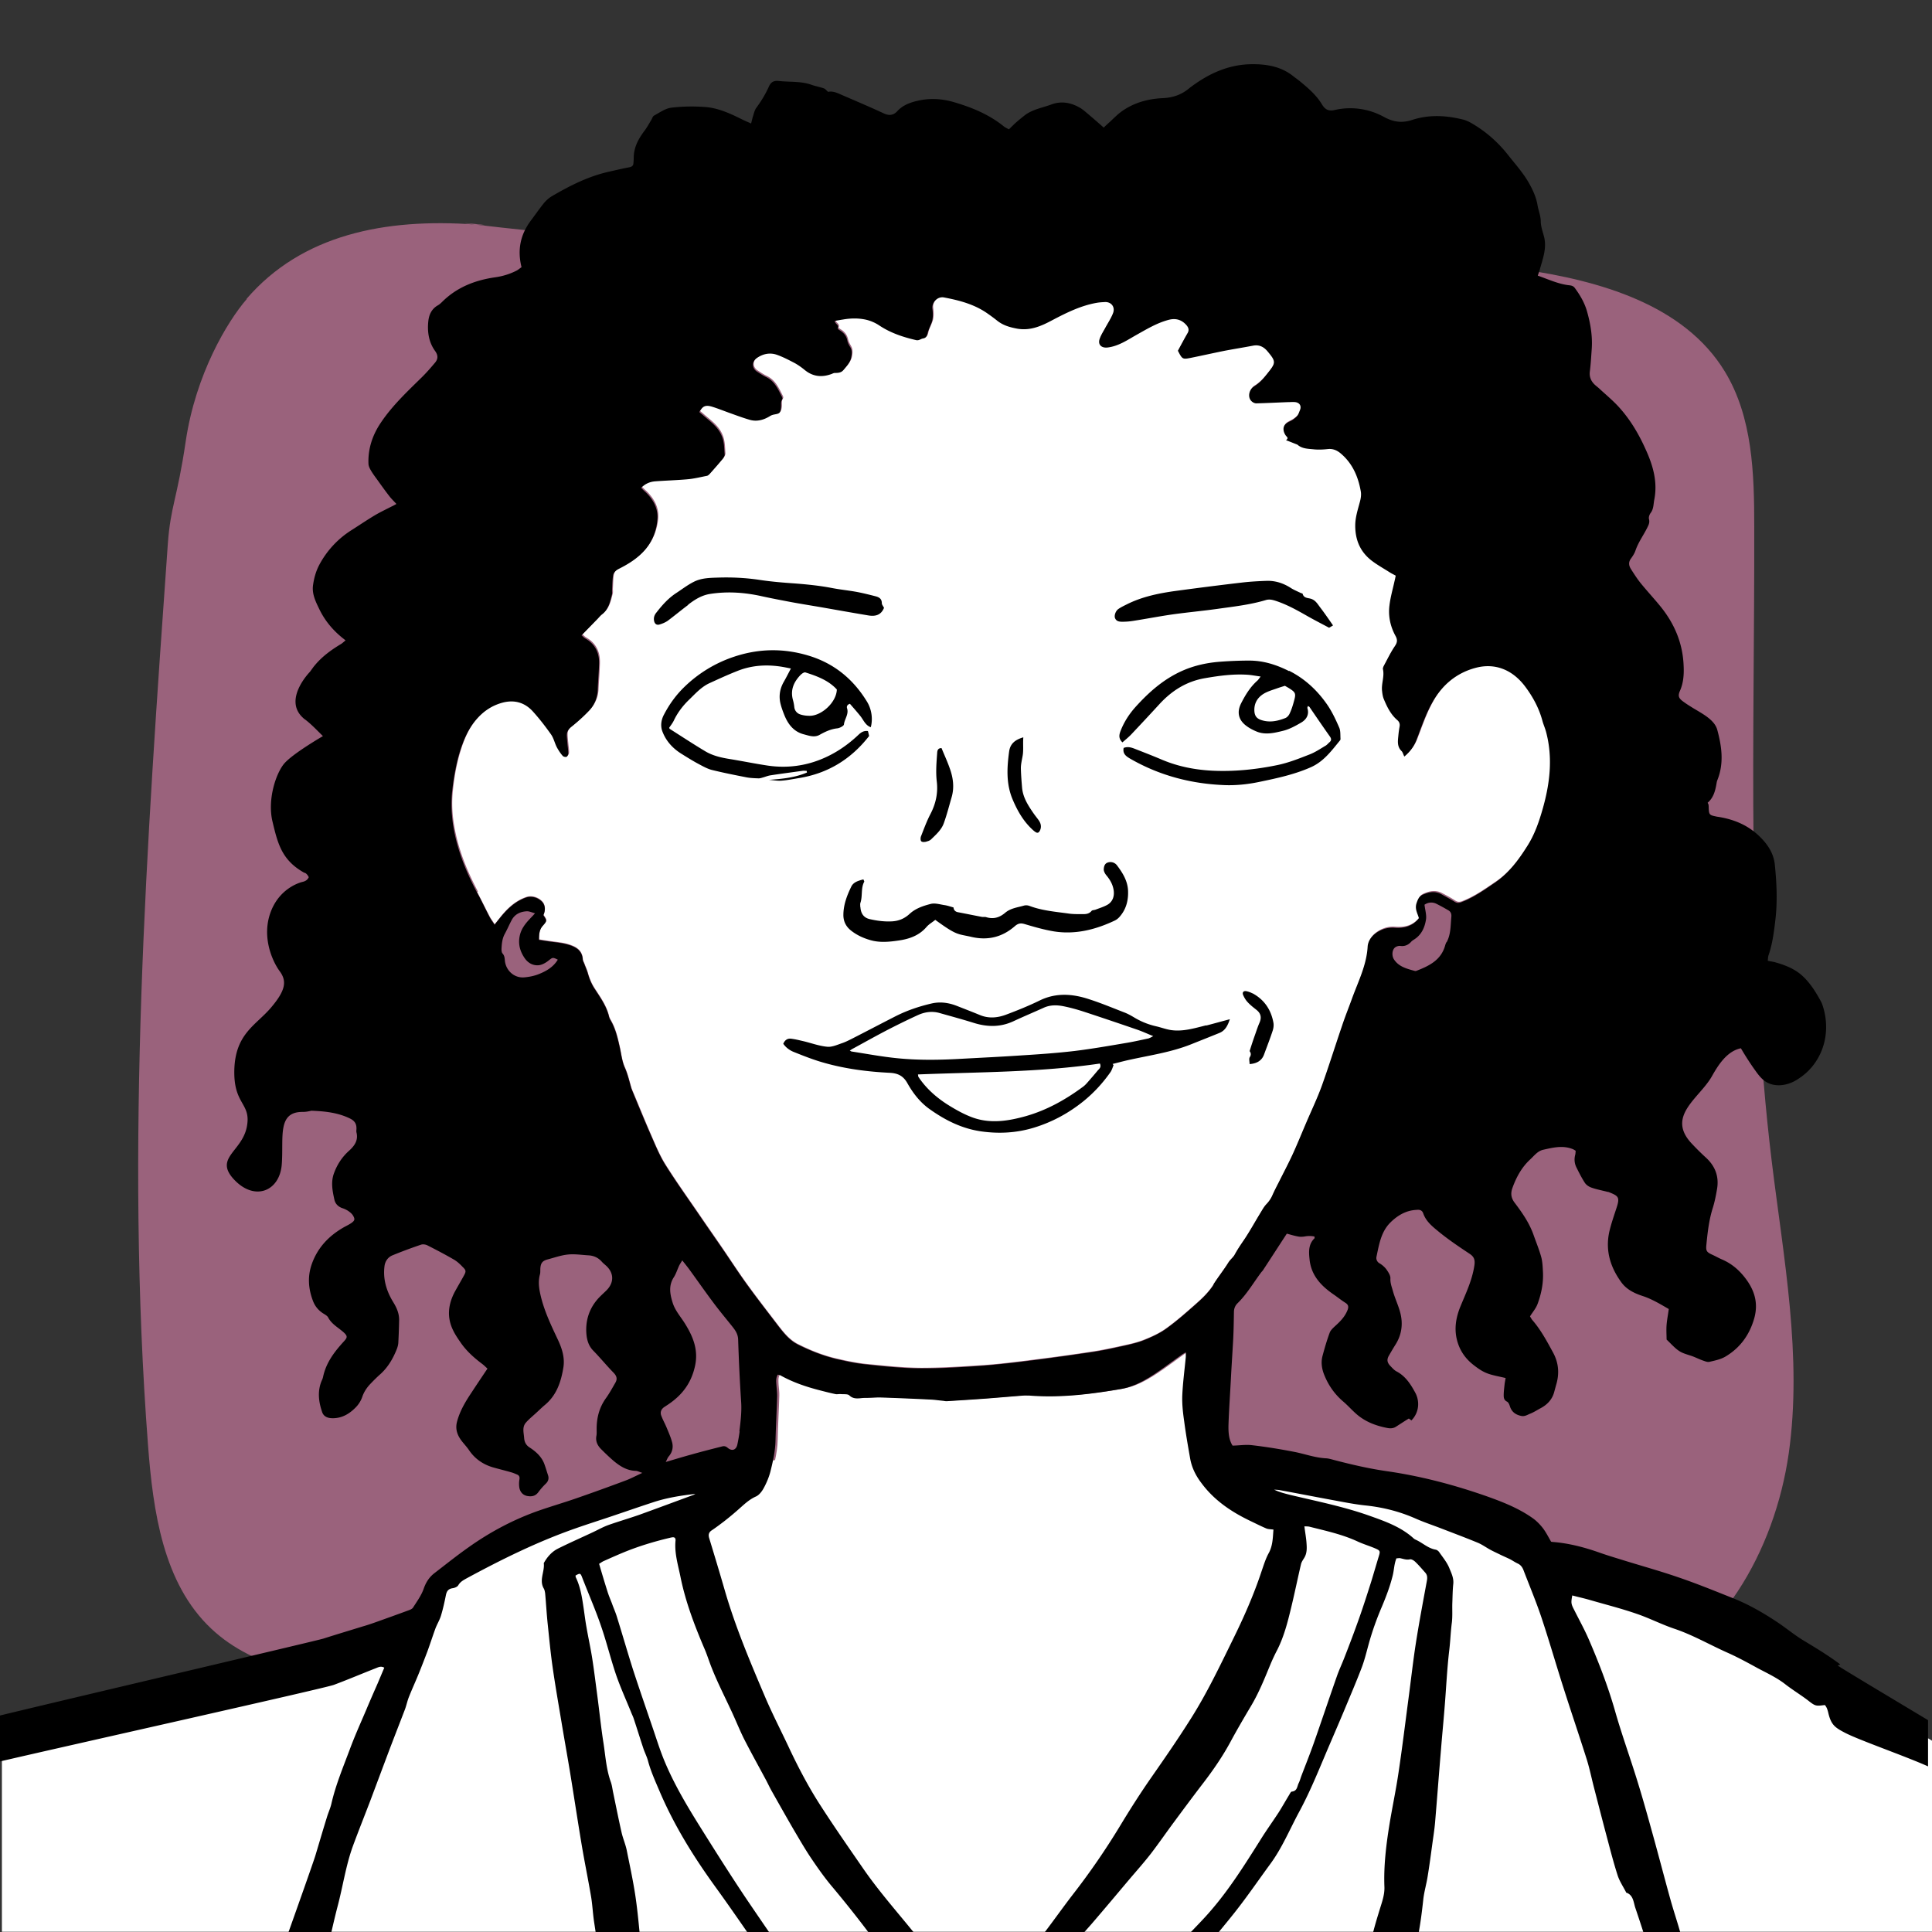
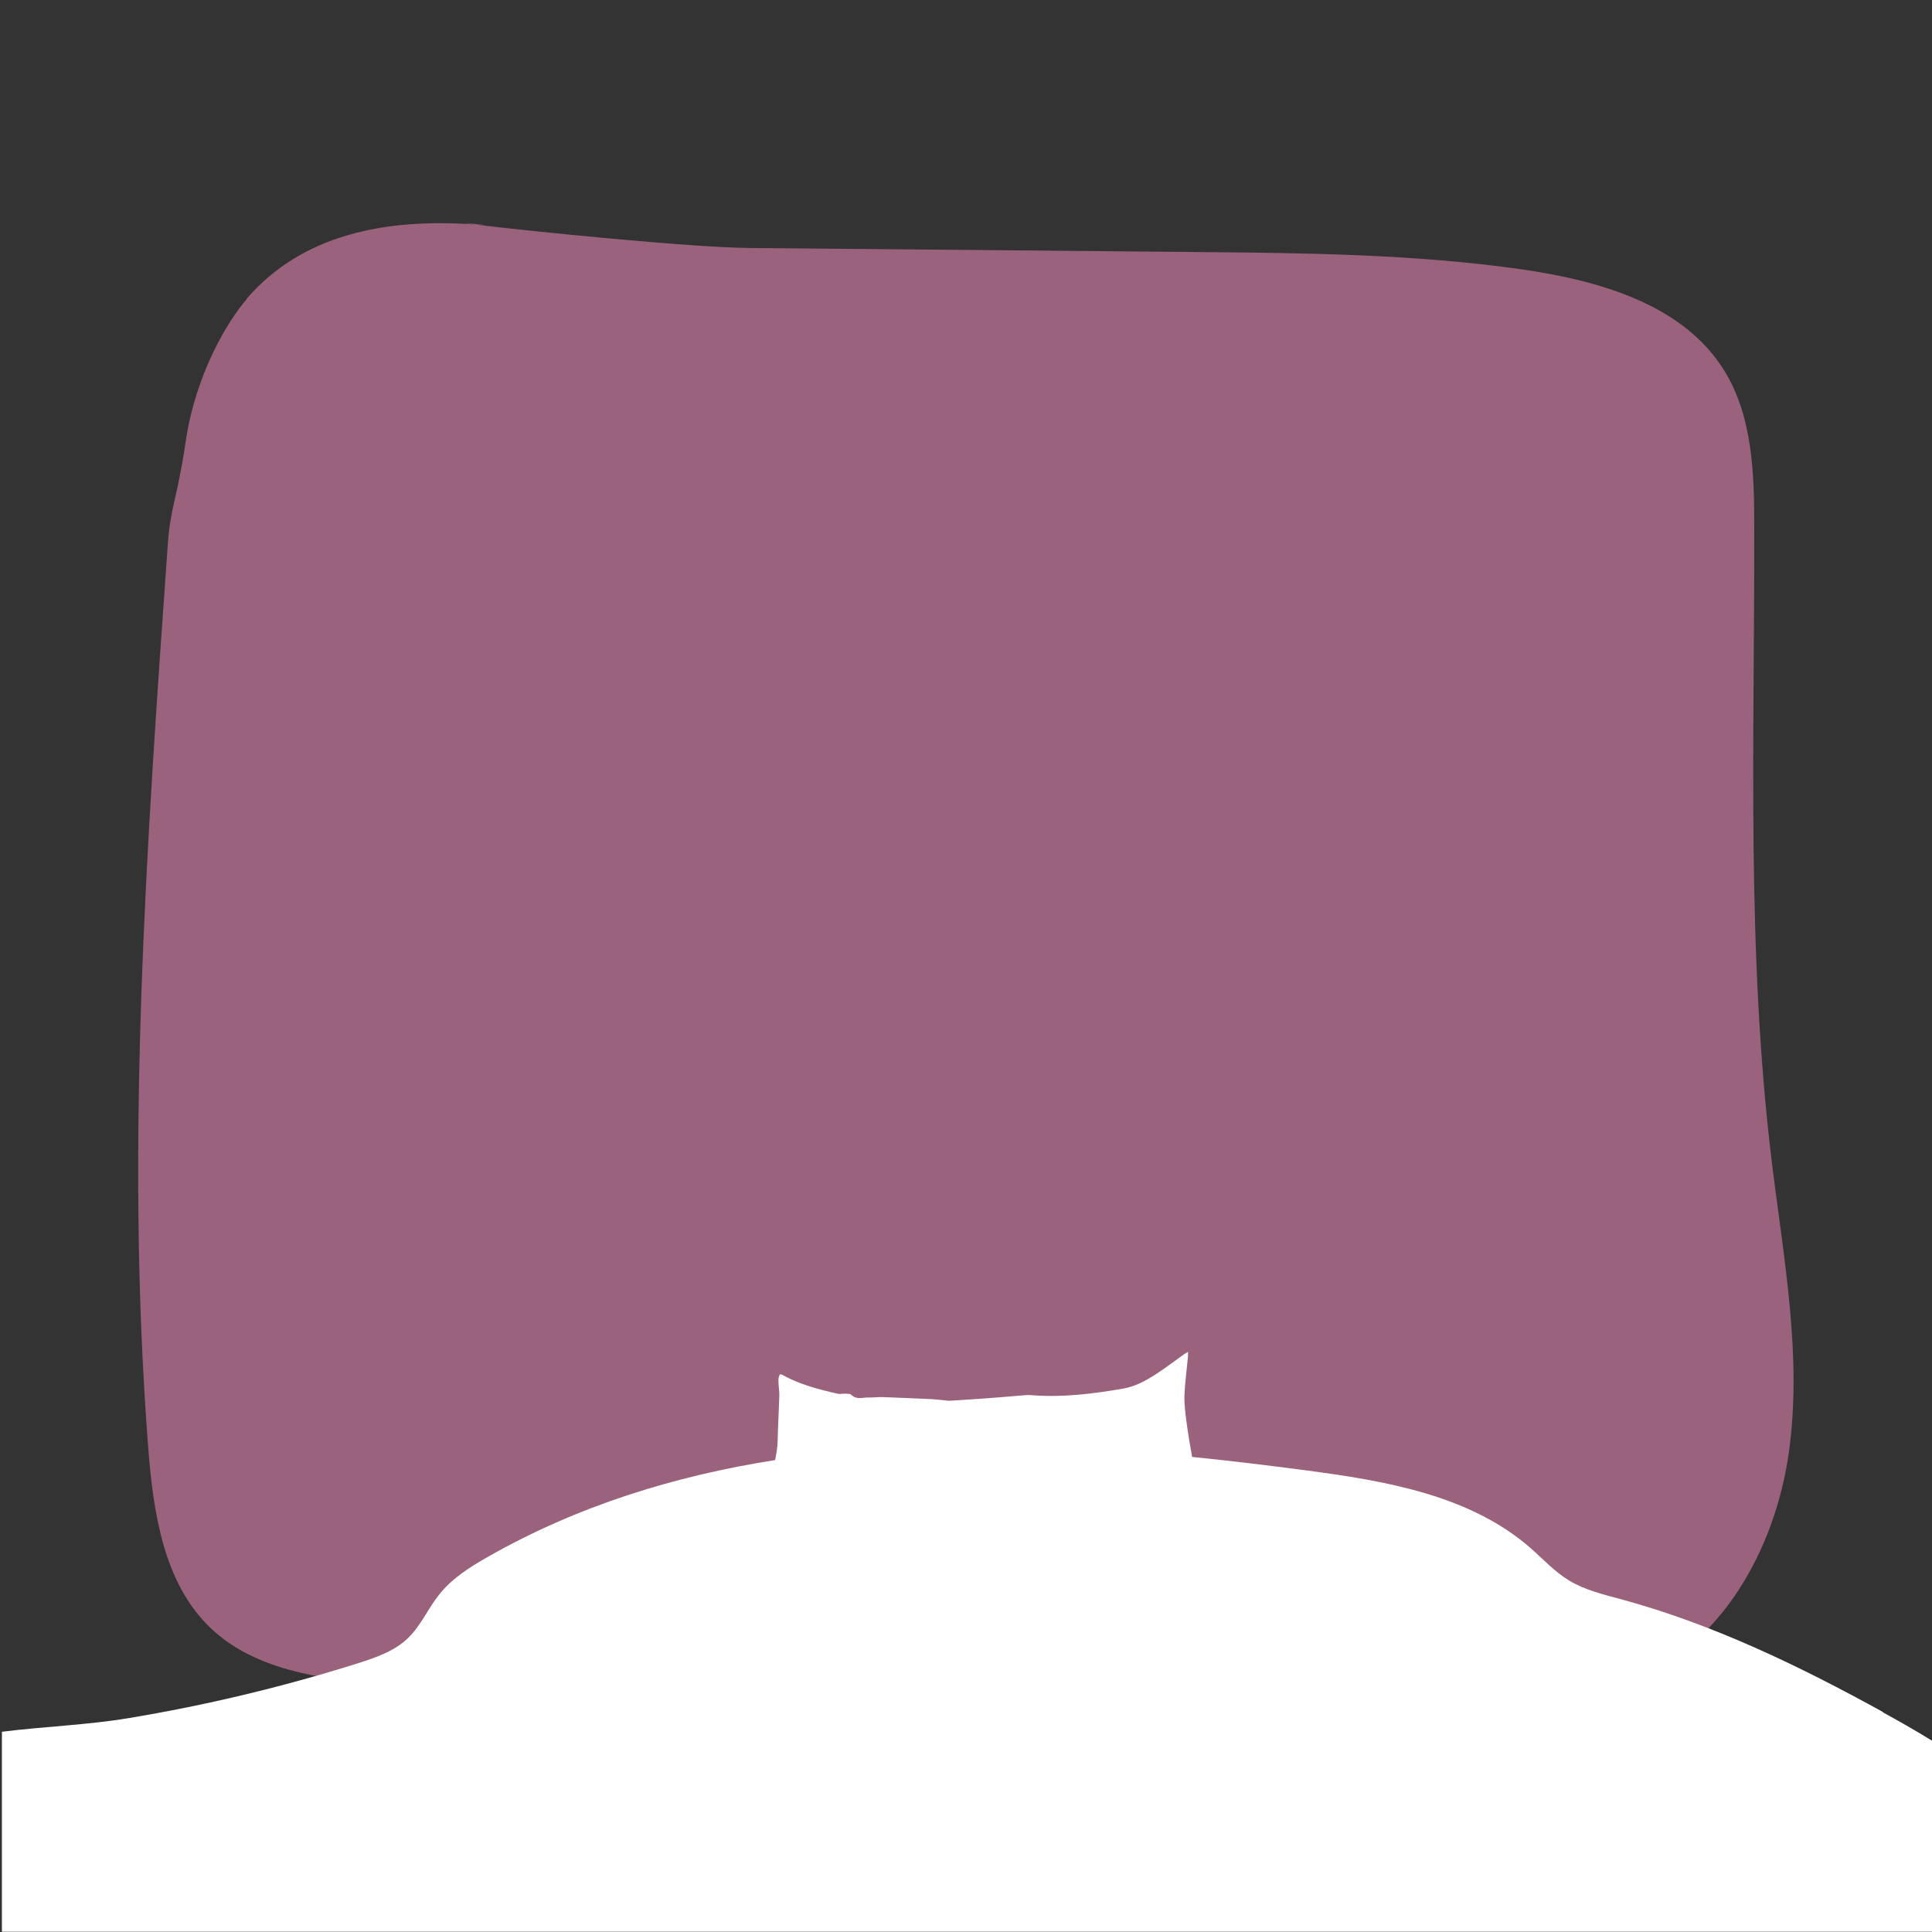
<svg xmlns="http://www.w3.org/2000/svg" viewBox="0 0 141.73 141.73">
  <rect x="0" y="0" width="141.73" height="141.73" fill="#333333" stroke="none" />
  <defs>
    <style>.cls-1{fill:#fff}</style>
  </defs>
  <path id="Background" fill="#9a627c" d="M18.1 21.94c-1.42 1.64-3.75 5.51-4.48 10.46-.61 4.17-1.11 4.72-1.31 7.52-1.56 22.01-3.13 44.12-1.45 66.12.37 4.84 1.11 10.12 4.64 13.44 3.21 3.02 7.92 3.66 12.3 4.07 27.42 2.57 55.02 1.82 82.55 1.06 3.06-.08 6.18-.18 9.06-1.22 6.76-2.44 10.79-9.66 11.81-16.77 1.01-7.11-.38-14.32-1.25-21.45-1.87-15.41-1.25-30.99-1.28-46.52 0-3.92-.12-8.05-2.16-11.4-2.99-4.91-9.2-6.67-14.89-7.49-7.86-1.12-15.83-1.2-23.77-1.27l-32.96-.3c-4.24-.04-15.86-1.21-20.07-1.72-2.44-.29 2.45.18 0 0-6.61-.48-12.7.75-16.75 5.45z" />
  <g id="White">
-     <path d="M35.01 65.44c.31.59.6 1.19.91 1.78.09.18.22.34.37.58.15-.19.25-.31.35-.44.53-.68 1.13-1.27 1.97-1.56.37-.13.85-.01 1.16.31.23.24.27.64.1.99.28.41.29.42-.05.79-.25.29-.27.62-.27 1.02.24.04.48.08.72.11.45.07.91.1 1.35.22.56.16 1.09.4 1.14 1.11 0 .12.08.23.12.34.08.22.19.44.25.67.11.39.25.75.48 1.11.42.65.88 1.28 1.07 2.05.02.1.07.2.12.29.36.6.51 1.26.66 1.93.12.52.17 1.07.38 1.54.22.49.33 1 .48 1.51.02.07.05.15.08.21.45 1.06.88 2.13 1.34 3.19.33.75.64 1.52 1.07 2.21.82 1.31 1.73 2.57 2.6 3.85.53.77 1.07 1.54 1.6 2.32.61.89 1.19 1.8 1.83 2.67.73 1.01 1.49 1.99 2.25 2.98.41.53.83 1.06 1.44 1.37.91.46 1.85.84 2.85 1.07.74.17 1.49.33 2.24.4 1.31.13 2.63.27 3.95.28 1.53 0 3.07-.1 4.6-.2 1.25-.09 2.51-.25 3.76-.41 1.42-.18 2.83-.37 4.24-.59.73-.11 1.46-.27 2.19-.43.55-.12 1.1-.24 1.61-.45.56-.22 1.12-.48 1.61-.84.75-.54 1.45-1.16 2.14-1.77.5-.44.98-.9 1.34-1.48.34-.55.75-1.06 1.1-1.61.14-.22.36-.38.47-.59.2-.37.43-.71.67-1.06.44-.65.82-1.35 1.23-2.02.12-.21.24-.43.41-.6.19-.2.34-.41.45-.66.15-.34.33-.67.49-1 .33-.66.68-1.32.99-1.99.35-.76.66-1.53.99-2.3.39-.92.83-1.83 1.17-2.77.53-1.45.98-2.93 1.48-4.39.24-.7.51-1.39.76-2.08.45-1.22 1.04-2.39 1.12-3.73.03-.49.37-.88.78-1.11.34-.2.74-.31 1.17-.28.69.06 1.33-.08 1.81-.7-.09-.35-.32-.68-.17-1.11.09-.27.19-.49.42-.6.45-.21.92-.31 1.4-.05.32.17.65.34.95.54.17.11.3.12.5.05.92-.35 1.71-.92 2.51-1.46 1.01-.69 1.72-1.66 2.36-2.69.53-.84.86-1.78 1.12-2.73.51-1.83.74-3.69.25-5.58-.07-.28-.2-.54-.27-.82-.26-.95-.71-1.8-1.3-2.58-.95-1.24-2.21-1.7-3.56-1.35-1.45.37-2.53 1.28-3.23 2.56-.48.86-.79 1.8-1.15 2.72-.19.49-.48.88-.9 1.24-.08-.16-.11-.31-.2-.4-.33-.32-.28-.71-.24-1.1.02-.23.05-.45.09-.68.04-.2 0-.36-.16-.49-.49-.42-.76-.98-1-1.56-.07-.18-.1-.38-.12-.57-.07-.54.19-1.07.06-1.62-.02-.08.03-.18.08-.26.26-.48.5-.97.8-1.42.18-.27.2-.46.05-.74-.37-.7-.55-1.46-.45-2.24.08-.61.25-1.21.38-1.82.02-.12.05-.23.08-.37-.16-.09-.31-.16-.45-.25-.44-.28-.89-.53-1.3-.84-.84-.64-1.22-1.52-1.22-2.58 0-.6.2-1.16.34-1.74.06-.24.11-.52.07-.76-.19-1.09-.6-2.07-1.48-2.8-.26-.22-.55-.36-.91-.32-.36.03-.73.05-1.09.02-.41-.04-.84-.04-1.17-.34l-.84-.33c.24-.15.05-.25-.03-.36-.19-.26-.25-.65.07-.88.13-.09.29-.15.43-.24.13-.09.27-.19.36-.31.09-.11.13-.27.19-.4.13-.31 0-.55-.33-.6-.18-.03-.36-.01-.55 0-.77.03-1.54.07-2.32.09a.54.54 0 01-.35-.16c-.29-.28-.21-.84.2-1.09.42-.26.71-.61 1-.98.6-.75.59-.85-.02-1.58-.29-.35-.62-.51-1.08-.42-.69.13-1.38.24-2.06.37-.85.17-1.69.36-2.53.53-.57.11-.58.1-.91-.53.22-.4.44-.84.7-1.27.13-.22.11-.39-.05-.58-.36-.43-.8-.56-1.35-.41-.86.23-1.61.69-2.38 1.12-.65.37-1.28.79-2.06.9-.46.06-.75-.19-.6-.63.1-.3.29-.56.43-.84.19-.35.41-.68.55-1.04.18-.47-.14-.85-.63-.82-.18.01-.36.02-.54.05-1.17.21-2.22.72-3.25 1.26-.82.43-1.63.81-2.61.64-.54-.1-1.03-.24-1.46-.58-.25-.2-.51-.39-.77-.57-.95-.65-2.03-.93-3.14-1.14-.48-.09-.91.37-.85.84.04.28.05.58-.01.85-.08.33-.29.63-.35.97-.05.22-.14.32-.33.35-.17.03-.29.17-.51.12-.95-.22-1.87-.52-2.69-1.07-.29-.19-.62-.34-.95-.42a4.15 4.15 0 00-1.72-.02c-.2.04-.4.07-.6.1 0 .24.36.29.21.55 0 .01.07.09.12.12.3.17.51.41.59.77.03.16.12.31.2.46.15.24.14.48.09.75-.07.4-.34.67-.58.96-.16.19-.4.2-.63.21-.07 0-.15.04-.22.07-.72.27-1.39.2-2-.3-.22-.18-.46-.35-.71-.49-.43-.22-.86-.45-1.31-.61-.51-.19-1.02-.08-1.47.23-.4.27-.4.74 0 1 .22.14.43.29.67.4.63.3.88.89 1.17 1.46.03.05.04.14.02.17-.15.2-.07.44-.1.65-.04.34-.1.39-.45.46a.92.92 0 00-.33.11c-.46.3-.96.45-1.5.29-.45-.13-.89-.29-1.33-.45-.49-.17-.96-.38-1.46-.52-.46-.14-.68-.02-.92.4.11.09.22.18.33.28.51.44 1.06.82 1.33 1.5.18.44.16.88.2 1.32 0 .11-.07.24-.14.33-.32.38-.65.75-.98 1.13-.05.05-.12.11-.19.12-.47.09-.94.2-1.42.25-.79.07-1.58.1-2.36.15-.39.03-.73.17-1.04.48.13.13.25.24.37.35.56.56.91 1.22.82 2.04-.1.9-.45 1.7-1.08 2.35-.5.52-1.12.88-1.76 1.21-.23.12-.37.28-.41.51-.05.33-.05.68-.07 1.02 0 .12.02.25-.01.36-.14.53-.24 1.06-.71 1.43-.14.11-.26.26-.39.39l-1.13 1.16c.12.1.19.18.28.23.72.41 1.03 1.05 1.01 1.85-.01.64-.07 1.27-.1 1.9a2.31 2.31 0 01-.62 1.53c-.4.43-.84.83-1.3 1.19-.23.18-.36.36-.35.64 0 .21.03.43.05.64.02.23.06.45.06.68 0 .09-.06.22-.13.25s-.23 0-.28-.07c-.16-.2-.31-.41-.43-.63-.16-.31-.23-.67-.43-.95-.41-.58-.85-1.15-1.33-1.68-.59-.65-1.34-.87-2.2-.65-.81.21-1.47.66-1.99 1.29-.59.7-.93 1.53-1.19 2.39-.28.92-.44 1.86-.54 2.81-.1.9-.06 1.8.1 2.68.29 1.69.93 3.26 1.73 4.77z" class="cls-1" />
    <path d="M138.13 125.59c-6.12-3.37-12.46-6.44-19.21-8.27-1.3-.35-2.63-.67-3.79-1.36-1.08-.65-1.94-1.6-2.89-2.43-4.45-3.86-10.63-4.9-16.47-5.67-2.75-.36-5.52-.7-8.32-.98-.15-.88-.31-1.77-.42-2.65-.08-.62-.16-1.24-.14-1.86.04-.96.17-1.9.26-2.86v-.34c-.13.08-.21.12-.28.17-.7.5-1.39 1.03-2.12 1.5-.73.47-1.5.88-2.37 1.03-2.22.38-4.45.66-6.7.48-.15-.01-.31-.02-.46 0-.91.07-1.82.15-2.72.22-.95.07-1.91.13-2.86.19-.11 0-.21-.02-.32-.03-.32-.03-.63-.07-.95-.09-1.2-.05-2.4-.11-3.59-.15-.38-.01-.75.04-1.13.03-.4 0-.82.17-1.19-.19-.12-.12-.39-.08-.6-.09-.13 0-.28.04-.41 0-.39-.08-.78-.18-1.16-.28-1-.26-1.98-.59-2.89-1.1-.05-.03-.11-.03-.18-.05-.16.26-.11.53-.1.8.02.26.06.52.05.77-.03 1.09-.1 2.18-.12 3.28-.01.49-.09.97-.19 1.45-7.38 1.16-14.49 3.36-21.04 7.08-1.32.75-2.64 1.58-3.59 2.77-.82 1.02-1.34 2.27-2.28 3.19-1.02.99-2.41 1.46-3.77 1.89-5.48 1.72-11.08 3.06-16.75 4-2.97.5-6.18.61-9.29 1v14.67H141.8v-13.97c-1.21-.75-2.44-1.45-3.68-2.13z" class="cls-1" />
  </g>
  <g id="Black">
-     <path d="M135 122.1c-.85-.64-1.76-1.19-2.67-1.74-.69-.41-1.31-.94-1.98-1.38-1.01-.67-2.07-1.28-3.2-1.73-1.33-.53-2.65-1.07-4-1.53-1.39-.48-2.81-.87-4.22-1.31-.52-.16-1.05-.32-1.56-.5-1.1-.39-2.23-.69-3.41-.79-.07 0-.15-.02-.17-.02-.21-.36-.38-.7-.6-.99-.21-.27-.46-.53-.74-.73-1.04-.74-2.22-1.2-3.4-1.62-2.37-.83-4.79-1.47-7.28-1.83-1.33-.19-2.62-.49-3.92-.83-.19-.05-.38-.11-.58-.12-.8-.04-1.54-.32-2.31-.47-1.03-.2-2.06-.37-3.1-.49-.46-.06-.93.02-1.44.03-.28-.44-.31-.98-.3-1.5.04-1.21.13-2.43.19-3.64.05-.91.11-1.82.16-2.73.03-.63.04-1.27.05-1.91 0-.26.08-.48.26-.66.69-.67 1.17-1.51 1.74-2.27.04-.05.08-.09.12-.14.58-.88 1.15-1.77 1.76-2.7.27.07.55.16.84.21.15.03.3.02.45 0 .25-.05.5-.05.74 0 0 .07.02.12 0 .13-.46.45-.42 1-.36 1.57.13 1.2.89 1.96 1.82 2.59.27.19.53.4.82.58.21.14.23.29.15.51-.19.5-.55.86-.94 1.21-.15.14-.32.3-.38.48-.2.54-.36 1.09-.51 1.65-.13.45-.08.9.08 1.34.3.79.76 1.47 1.41 2.03.38.32.71.71 1.09 1.02.64.52 1.39.79 2.19.94.22.04.43.02.61-.1.3-.19.6-.39.94-.6.03.02.11.08.19.14.6-.61.6-1.44.29-2.02-.34-.63-.72-1.23-1.39-1.58-.17-.09-.3-.25-.44-.39-.25-.26-.28-.48-.1-.78.16-.28.32-.55.49-.82.44-.71.54-1.49.34-2.28-.14-.56-.4-1.08-.55-1.63-.08-.29-.2-.58-.18-.92.01-.21-.15-.45-.28-.64-.13-.18-.31-.34-.51-.46a.446.446 0 01-.23-.5c.19-.89.33-1.81 1.01-2.49.4-.4.87-.72 1.42-.86.19-.05.39-.07.58-.08.2-.01.35.06.42.27.2.57.64.93 1.09 1.3.74.61 1.53 1.14 2.33 1.67.31.21.39.44.33.84-.16 1.09-.63 2.05-1.04 3.05-.32.8-.45 1.61-.23 2.45.19.72.58 1.31 1.19 1.79.9.71 1.2.7 2.37.97-.02.14-.05.28-.07.42-.03.29-.07.57-.07.86 0 .17.03.35.24.45.1.05.17.2.21.33.13.42.41.63.83.72.27.06.47-.09.68-.17.25-.1.48-.25.72-.38.52-.27.9-.67 1.04-1.26l.12-.44c.26-.84.2-1.64-.23-2.42-.44-.81-.88-1.63-1.49-2.34-.08-.09-.13-.2-.19-.29.19-.31.43-.58.55-.9.28-.75.44-1.54.4-2.35-.02-.36-.03-.73-.12-1.08-.15-.55-.37-1.08-.56-1.62-.31-.89-.83-1.64-1.39-2.38-.26-.34-.32-.67-.17-1.09.29-.8.68-1.52 1.31-2.1.29-.27.53-.6.93-.7.72-.16 1.45-.35 2.19-.05.07.03.13.07.21.12-.01.11-.01.22-.04.32-.08.33-.04.64.11.93.19.38.38.76.61 1.11.11.16.31.29.5.35.37.13.76.2 1.14.3.04.01.09.01.13.03.66.27.81.35.56 1.11-.19.59-.4 1.18-.54 1.78-.31 1.4.08 2.64.91 3.76.38.5.94.77 1.52.96.68.22 1.29.59 1.93.96-.05.39-.13.78-.16 1.16-.03.38 0 .76 0 1.08.34.32.61.64.94.85.31.2.7.27 1.05.41.25.1.49.22.74.3.14.05.3.11.43.07.38-.09.78-.17 1.12-.36 1.1-.64 1.8-1.6 2.15-2.83.34-1.22-.04-2.22-.82-3.15-.43-.51-.93-.9-1.53-1.16-.24-.1-.46-.23-.7-.34-.44-.2-.51-.28-.46-.76.09-.91.19-1.81.47-2.69.14-.45.23-.91.31-1.38.16-.93-.14-1.7-.84-2.33-.35-.32-.68-.65-1-.99-1.93-2.03.55-3.34 1.46-4.95.5-.89 1.13-1.85 2.13-2.06.34.58.7 1.14 1.09 1.68.2.28.42.56.7.75.65.44 1.54.33 2.22-.06.58-.34 1.06-.77 1.42-1.29.8-1.13 1.03-2.6.63-4.01-.05-.16-.09-.32-.17-.47-.36-.67-.76-1.32-1.31-1.85-.57-.55-1.29-.84-2.04-1.05-.17-.05-.35-.07-.57-.12.02-.15.02-.29.06-.41.28-.81.39-1.66.49-2.5.17-1.38.11-2.76-.03-4.13-.08-.81-.5-1.47-1.09-2.05-.85-.84-1.87-1.27-3.02-1.46-.08-.01-.15-.02-.23-.04-.45-.09-.49-.14-.51-.6 0-.09 0-.18-.02-.27 0-.04-.04-.08-.06-.13.41-.35.55-.83.64-1.34.02-.1.03-.21.07-.31.5-1.23.33-2.47 0-3.69-.12-.45-.48-.77-.86-1.04-.29-.2-.59-.37-.89-.55-.26-.16-.52-.32-.76-.5-.33-.24-.39-.41-.23-.78.26-.59.3-1.21.27-1.83-.06-1.67-.68-3.12-1.73-4.4-.45-.55-.94-1.08-1.39-1.63-.27-.33-.5-.69-.73-1.05-.17-.26-.22-.52-.01-.8.13-.18.26-.38.33-.59.22-.64.63-1.17.91-1.77.08-.16.13-.32.08-.52-.04-.14.03-.34.12-.46.23-.3.2-.66.27-.99.25-1.3-.1-2.5-.63-3.66-.49-1.1-1.1-2.14-1.9-3.04-.44-.5-.96-.93-1.45-1.38-.12-.12-.26-.22-.38-.33-.28-.26-.42-.58-.37-.98.07-.56.1-1.12.14-1.68.06-.92-.09-1.81-.34-2.7-.18-.65-.51-1.21-.9-1.74-.13-.18-.3-.19-.48-.21-.77-.1-1.47-.43-2.24-.7.06-.18.12-.33.16-.49.21-.75.49-1.48.32-2.28-.09-.39-.25-.78-.26-1.18 0-.43-.17-.81-.24-1.23-.07-.41-.22-.82-.41-1.2-.19-.39-.42-.77-.68-1.12-.33-.46-.71-.89-1.06-1.34-.78-.99-1.71-1.8-2.81-2.41-.17-.09-.36-.17-.55-.21-1.23-.3-2.47-.36-3.69.04-.75.24-1.36.16-2.06-.22a5.114 5.114 0 00-3.62-.51c-.45.1-.7-.03-.93-.41-.42-.7-1.04-1.22-1.66-1.73-.16-.13-.34-.25-.51-.39-.88-.67-1.9-.84-2.97-.83-1.68.01-3.13.67-4.45 1.65-.06.04-.12.09-.18.14-.56.46-1.19.67-1.92.7-1.06.05-2.07.32-2.96.94-.33.23-.62.53-.92.81-.15.13-.29.26-.44.41-.41-.36-.8-.7-1.19-1.03-.2-.17-.39-.34-.62-.46-.65-.36-1.34-.47-2.05-.2-.68.25-1.42.36-2 .84-.2.16-.4.32-.59.49-.17.15-.32.31-.51.49-.13-.08-.26-.13-.36-.21-1.11-.9-2.4-1.42-3.75-1.81-.86-.24-1.74-.28-2.62-.07-.55.13-1.07.33-1.47.77-.26.28-.57.33-.95.16-1.07-.5-2.17-.96-3.25-1.43-.29-.13-.59-.23-.86-.16-.13-.11-.21-.23-.32-.26-.28-.1-.58-.15-.87-.25-.79-.29-1.62-.2-2.43-.29-.35-.04-.57.07-.72.4-.25.56-.56 1.07-.92 1.56-.13.17-.18.41-.25.63-.05.15-.08.31-.14.53-.28-.13-.51-.22-.74-.34-.83-.41-1.69-.8-2.62-.87-.83-.06-1.67-.05-2.49.05-.44.05-.86.36-1.27.58-.09.05-.13.19-.19.3-.17.28-.33.58-.53.84-.45.6-.78 1.23-.77 2 0 .11-.01.21-.02.32 0 .2-.1.29-.3.33-.52.1-1.04.22-1.56.34-1.48.34-2.82 1.02-4.12 1.78-.22.13-.42.31-.58.5-.34.42-.65.87-.98 1.31-.75 1.01-.99 2.13-.67 3.4-.12.08-.23.18-.36.25-.49.25-1 .41-1.56.49-1.48.21-2.82.73-3.9 1.8-.1.1-.2.19-.32.26-.46.26-.65.69-.7 1.17-.08.77.03 1.53.5 2.18.23.32.22.59-.01.86-.32.38-.65.76-1.01 1.11-1.04 1.02-2.11 2.03-2.93 3.24-.62.9-.98 1.92-.94 3.04 0 .16.07.32.15.46.14.25.31.48.48.71.3.42.6.84.92 1.25.14.18.31.34.5.55-.14.08-.25.14-.36.19-.39.2-.79.39-1.17.61-.59.35-1.15.73-1.73 1.1a6.754 6.754 0 00-2.42 2.61c-.24.47-.37.96-.44 1.48-.08.65.22 1.22.49 1.78.38.77.92 1.43 1.58 1.98.09.08.19.15.32.26-.14.11-.22.19-.31.25-.72.43-1.4.92-1.94 1.57-.13.15-.24.32-.36.48 0 0-1.99 2.02-.52 3.37.07.07.14.12.2.16.45.35.84.77 1.27 1.19 0 0-2.27 1.31-2.87 2.05-.6.75-1.21 2.63-.83 4.22.38 1.59.67 2.78 2.22 3.69.06.04.13.07.2.09.1.07.18.17.24.3-.09.2-.24.29-.44.34 0 0-1.63.33-2.34 2.18s.12 3.66.65 4.38c.53.72.45 1.39-.65 2.68s-2.6 1.89-2.68 4.54c-.07 2.64 1.28 2.42.91 4.23-.38 1.81-2.42 2.26-.91 3.85 1.51 1.59 3.33.83 3.48-1.13.15-1.96-.36-3.87 1.54-3.85.19 0 .4-.03.63-.09.97.04 1.93.13 2.83.57.33.16.49.38.48.75 0 .09-.02.19 0 .27.15.6-.16 1.01-.58 1.38-.49.45-.84.99-1.07 1.62-.24.65-.11 1.29.03 1.93.06.29.26.51.56.62.16.05.31.12.45.21.13.09.27.2.35.33.17.28.14.38-.13.57-.15.1-.31.18-.48.27-1.13.63-1.98 1.51-2.41 2.74-.32.91-.25 1.82.1 2.72.16.41.44.72.82.94.11.07.24.15.29.26.17.32.44.54.72.75.91.69.71.65.18 1.27-.6.69-1.09 1.42-1.28 2.33-.03.15-.11.28-.16.43-.25.72-.15 1.44.09 2.14.11.34.41.46.78.46.67 0 1.2-.31 1.65-.76.22-.21.41-.5.51-.79.13-.39.35-.71.62-.99.23-.24.47-.48.72-.7.55-.5.92-1.13 1.19-1.81.06-.15.11-.32.12-.48.03-.56.05-1.12.06-1.69 0-.48-.18-.89-.44-1.31-.49-.8-.76-1.69-.63-2.65.05-.35.26-.64.58-.77.68-.28 1.38-.54 2.09-.78.14-.05.34-.02.48.05.65.33 1.3.67 1.92 1.03.25.14.46.34.66.55.26.25.26.33.09.64-.22.4-.45.79-.67 1.19-.49.93-.59 1.88-.11 2.84.15.31.35.6.55.89.43.62.98 1.11 1.58 1.56.13.1.24.21.38.34-.41.61-.8 1.19-1.18 1.77-.44.66-.84 1.33-1.05 2.11-.15.56.02 1.01.35 1.44.18.23.38.44.54.68.42.61.99 1.01 1.7 1.23.45.13.91.24 1.36.37.15.04.29.1.43.16.19.07.23.2.19.4-.03.19-.03.39 0 .58.06.3.24.53.56.6.31.06.6.03.82-.26.17-.23.36-.45.57-.65.18-.18.23-.38.15-.62-.09-.27-.17-.55-.27-.82-.2-.53-.61-.9-1.07-1.2-.27-.17-.39-.4-.41-.71-.03-.39-.16-.8.14-1.13.22-.25.48-.46.72-.68.22-.2.44-.42.67-.61.86-.72 1.18-1.7 1.35-2.75.11-.7-.09-1.35-.38-1.98-.48-1.02-.97-2.03-1.25-3.13-.14-.56-.25-1.13-.09-1.71.04-.15.02-.3.03-.45.03-.39.16-.55.53-.65.5-.13.99-.31 1.5-.36.49-.05.99.03 1.49.06.4.02.73.17 1 .48.08.09.18.17.27.25.62.54.64 1.27.05 1.85-.22.22-.47.43-.67.67-.62.73-.87 1.6-.79 2.54.04.43.16.85.49 1.19.52.53.99 1.11 1.51 1.64.23.24.28.46.12.73-.22.38-.43.77-.69 1.13-.5.7-.69 1.47-.68 2.31 0 .15.01.31-.02.46-.07.39.08.69.33.95.31.31.63.62.96.9.46.38.96.69 1.59.71.13 0 .25.07.49.15-.48.22-.85.42-1.23.56-1.2.45-2.39.88-3.6 1.3-.92.32-1.85.59-2.77.91-1.85.65-3.56 1.56-5.15 2.69-.84.59-1.65 1.24-2.47 1.87-.4.3-.65.68-.82 1.17-.17.49-.5.94-.78 1.38-.07.11-.24.17-.38.22-.78.29-1.57.57-2.35.85-.31.11-.63.22-.95.31-.97.3-1.94.59-2.91.9-.44.14-18.78 4.44-23.72 5.64v3.37c5.02-1.17 23.84-5.37 24.5-5.62 1.02-.38 2.03-.81 3.05-1.21.19-.07.39-.2.65-.05l-.48 1.14c-.29.66-.58 1.32-.86 1.99-.41.96-.84 1.91-1.2 2.89-.49 1.31-1.03 2.6-1.34 3.96-.08.35-.24.68-.34 1.03-.29.93-.56 1.86-.84 2.79-.17.54-1.21 3.48-1.98 5.64h3.15c.15-.65.3-1.3.47-1.95.39-1.47.6-2.98 1.12-4.41.41-1.11.85-2.21 1.27-3.31.41-1.09.82-2.19 1.23-3.28.43-1.15.88-2.29 1.32-3.44.11-.3.17-.61.29-.91.23-.58.49-1.14.72-1.71.22-.54.43-1.09.64-1.64.2-.55.38-1.11.58-1.66.12-.32.31-.62.41-.95.15-.49.26-1 .36-1.5.06-.29.17-.46.49-.51.15-.02.35-.1.42-.22.15-.26.39-.38.62-.51 2.57-1.39 5.18-2.68 7.95-3.65.99-.35 1.99-.66 2.98-1 .92-.31 1.84-.63 2.76-.93 1-.33 2.03-.49 3.08-.61-.07.04-.13.08-.21.1-1.3.48-2.59.96-3.89 1.43-.74.26-1.5.48-2.24.74-.4.14-.77.35-1.15.53-.87.41-1.74.79-2.6 1.22-.45.23-.78.61-1.03 1.06.08.62-.36 1.24 0 1.86.06.1.08.23.1.35.07.76.11 1.52.19 2.27.11 1.06.21 2.11.36 3.16.19 1.33.42 2.64.64 3.96.21 1.27.44 2.54.65 3.82.29 1.78.56 3.57.86 5.36.21 1.23.46 2.45.67 3.68.1.61.13 1.24.22 1.85.04.26.08.52.12.79h3.22c-.09-.92-.18-1.84-.32-2.76-.17-1.11-.41-2.21-.63-3.31-.09-.41-.26-.81-.36-1.22-.23-1.01-.43-2.02-.64-3.03-.05-.25-.08-.51-.17-.75-.32-.9-.38-1.84-.52-2.77-.19-1.2-.31-2.4-.47-3.6-.12-.9-.23-1.81-.37-2.7-.12-.76-.29-1.52-.42-2.28-.1-.55-.16-1.11-.25-1.67-.1-.67-.23-1.35-.53-1.97-.02-.04-.01-.09-.02-.13.32-.18.36-.18.47.1.05.13.1.26.15.38.42 1.07.88 2.13 1.25 3.22.41 1.18.7 2.39 1.1 3.57.32.93.73 1.83 1.1 2.74.06.16.14.31.19.46.24.72.46 1.44.7 2.16.1.32.26.62.35.94.22.83.58 1.6.91 2.38 1.07 2.48 2.49 4.75 4.07 6.93.79 1.09 1.56 2.2 2.33 3.31h1.6c-.61-.89-1.22-1.78-1.82-2.67-1.12-1.68-2.2-3.39-3.27-5.1-1-1.6-1.96-3.22-2.67-4.97-.3-.75-.54-1.52-.8-2.28-.48-1.41-.97-2.82-1.43-4.23-.42-1.32-.8-2.65-1.21-3.96-.1-.32-.24-.62-.35-.94-.11-.28-.23-.56-.32-.85-.21-.66-.41-1.33-.62-2.05.09-.05.19-.13.31-.19.47-.21.94-.42 1.42-.62 1.13-.47 2.29-.82 3.47-1.1.07-.02.15-.03.22-.04.04 0 .09.02.14.04.02.05.05.11.05.17-.1.93.18 1.81.36 2.7.37 1.83 1.03 3.56 1.76 5.27.14.32.25.65.37.98.43 1.19 1.01 2.31 1.54 3.45.34.71.63 1.45.98 2.16.53 1.04 1.1 2.06 1.65 3.09.14.27.27.55.42.81.53.94 1.06 1.88 1.6 2.81.41.69.81 1.39 1.26 2.06.5.74 1.02 1.48 1.6 2.16a82.92 82.92 0 012.63 3.31h3.32l-.14-.17c-1.24-1.52-2.53-2.99-3.64-4.61-1.03-1.49-2.06-2.97-3.04-4.49-.86-1.32-1.6-2.72-2.28-4.15-.58-1.25-1.22-2.48-1.77-3.75-1.12-2.63-2.24-5.26-3.03-8.01-.36-1.25-.74-2.5-1.12-3.75-.08-.26-.04-.44.19-.59.3-.2.59-.42.88-.64.36-.28.71-.57 1.05-.87.41-.36.79-.74 1.31-.97.24-.11.44-.38.57-.62.2-.37.37-.77.48-1.18.19-.75.36-1.51.38-2.29.03-1.09.09-2.18.12-3.28 0-.26-.03-.51-.05-.77-.02-.27-.06-.54.1-.8.07.02.13.03.18.05.91.51 1.88.84 2.89 1.1.39.1.77.2 1.16.28.13.03.27-.02.41 0 .2.02.48-.02.6.09.37.36.79.18 1.19.19.38 0 .75-.04 1.13-.03 1.2.04 2.4.09 3.59.15.32.01.63.06.95.09.1.01.21.04.32.03.95-.06 1.91-.12 2.86-.19.91-.07 1.82-.15 2.72-.22.15-.01.3 0 .46 0 2.26.18 4.49-.1 6.7-.48.87-.15 1.64-.56 2.37-1.03.72-.47 1.41-1 2.12-1.5.07-.05.15-.09.28-.17v.34c-.09.95-.22 1.9-.26 2.86-.02.62.05 1.24.14 1.86.12.92.28 1.83.44 2.74.12.67.41 1.25.82 1.79.93 1.26 2.17 2.1 3.56 2.77.4.19.79.39 1.19.56.15.07.34.06.54.09-.05.57-.04 1.17-.35 1.73-.23.42-.37.89-.53 1.35-.57 1.72-1.3 3.37-2.1 4.99-.97 1.98-1.92 3.97-3.1 5.83-.92 1.46-1.91 2.89-2.9 4.31-.8 1.15-1.55 2.33-2.27 3.52a52.715 52.715 0 01-3.46 5.03c-.71.92-1.38 1.87-2.08 2.79h2.9c.19-.22.39-.44.58-.66.93-1.08 1.85-2.18 2.77-3.27.52-.61 1.06-1.22 1.55-1.85.59-.77 1.14-1.57 1.72-2.35.71-.96 1.43-1.93 2.16-2.88.71-.93 1.37-1.89 1.93-2.92.49-.91 1.01-1.8 1.54-2.69.57-.96.98-1.98 1.4-3 .16-.38.33-.75.52-1.11.49-.97.76-2.02 1.01-3.06.26-1.07.48-2.15.73-3.22.04-.17.15-.32.24-.47.22-.36.19-.76.16-1.15-.03-.37-.1-.74-.15-1.16.15.01.27 0 .38.03 1.19.3 2.4.56 3.52 1.08.43.2.88.33 1.32.52.34.15.35.2.24.56-.19.62-.37 1.25-.56 1.87-.28.88-.56 1.76-.87 2.64-.35.99-.72 1.97-1.1 2.94-.17.44-.37.86-.53 1.31-.58 1.65-1.13 3.3-1.71 4.95-.29.82-.61 1.62-.92 2.43-.06.17-.11.35-.19.51-.12.24-.1.58-.5.62-.08 0-.15.17-.22.28-.25.41-.49.84-.75 1.25-.45.69-.93 1.35-1.36 2.05-1.13 1.79-2.25 3.58-3.64 5.18-.47.55-.98 1.06-1.48 1.59h2.05c.42-.51.84-1.02 1.25-1.54.89-1.13 1.71-2.33 2.56-3.49.88-1.19 1.44-2.57 2.14-3.86.87-1.61 1.53-3.31 2.25-4.98.36-.84.72-1.67 1.07-2.51.42-1.01.85-2.01 1.24-3.03.22-.57.36-1.16.52-1.74.26-.95.59-1.87.98-2.78.31-.74.6-1.5.79-2.28.1-.4.1-.83.27-1.25.09 0 .19-.03.29-.01.23.05.45.14.71.08.11-.02.29.09.39.19.25.24.48.51.71.77.16.17.18.36.14.59-.28 1.52-.57 3.05-.81 4.58-.21 1.35-.36 2.71-.54 4.06-.24 1.81-.46 3.62-.73 5.42-.19 1.31-.47 2.6-.68 3.9-.24 1.5-.42 3.01-.36 4.53.02.56-.17 1.08-.33 1.6-.18.59-.36 1.17-.51 1.77h3.35c.15-.81.25-1.62.34-2.44.06-.57.23-1.13.32-1.7.12-.73.22-1.47.32-2.21.08-.6.18-1.2.23-1.8.15-1.77.28-3.53.43-5.3.08-1.01.18-2.02.26-3.03.12-1.43.18-2.87.35-4.29.08-.67.1-1.35.19-2.02.05-.45.02-.91.03-1.36.02-.48.02-.96.07-1.44.05-.44-.14-.81-.29-1.18-.17-.42-.48-.79-.75-1.18-.06-.08-.17-.16-.26-.17-.56-.1-.96-.51-1.46-.73a.746.746 0 01-.12-.07c-.93-.86-2.1-1.27-3.25-1.68-1.91-.68-3.89-1.07-5.85-1.54-.39-.1-.79-.2-1.16-.38.15.01.3.01.44.04 1.31.24 2.63.5 3.94.74.81.15 1.61.31 2.43.39 1.25.14 2.44.45 3.59.96.57.25 1.16.45 1.74.67.93.36 1.87.71 2.79 1.09.34.14.63.36.95.53.24.13.49.24.73.36.23.11.46.21.69.32.19.1.36.22.55.31.23.1.36.28.44.49.44 1.15.92 2.29 1.31 3.45.57 1.71 1.07 3.45 1.62 5.17.56 1.76 1.16 3.52 1.72 5.29.21.68.35 1.38.53 2.07.31 1.2.62 2.41.94 3.61.25.94.49 1.88.79 2.81.14.43.4.81.61 1.22 0 .01.01.03.02.04.52.18.53.7.66 1.1.21.62.42 1.25.62 1.88h2.7c-.23-.83-.51-1.65-.74-2.48-.44-1.58-.85-3.17-1.29-4.75-.36-1.3-.72-2.6-1.12-3.89-.54-1.76-1.17-3.48-1.67-5.25-.51-1.77-1.17-3.48-1.9-5.17-.32-.74-.71-1.44-1.07-2.16-.24-.46-.25-.53-.15-1.08.45.12.91.22 1.35.35 1.14.33 2.29.62 3.41 1.01.93.32 1.82.78 2.75 1.09 1.36.46 2.59 1.18 3.9 1.76.76.34 1.49.74 2.22 1.14.68.36 1.39.69 1.99 1.16.54.42 1.12.77 1.66 1.18.57.45.59.43 1.25.35.17.19.22.44.28.69.2.75.46.96 1.15 1.32.98.53 4.4 1.71 6.14 2.49v-3.39c-2.04-1.23-6.37-3.81-6.63-4.01zm-28.9-52.97c-.03.07-.06.14-.08.21-.29 1.08-1.16 1.51-2.09 1.87-.04.02-.09.03-.13.02-.58-.16-1.18-.3-1.54-.85-.16-.25-.15-.65.05-.85.09-.09.27-.15.4-.14.33.05.59-.06.81-.3.06-.07.14-.12.22-.17.54-.34.78-.88.87-1.47.05-.32-.06-.67-.11-1.08.25-.17.56-.22.87-.07.3.15.59.31.88.48.18.1.24.27.22.47-.06.63-.03 1.28-.34 1.86zm-66.6 2.34c-.33.13-.7.2-1.06.23-.71.05-1.31-.48-1.4-1.2-.02-.2-.02-.38-.17-.55-.07-.07-.08-.23-.08-.34.02-.38.05-.75.24-1.1.18-.33.33-.68.51-1.02.24-.44.65-.62 1.13-.64.15 0 .31.07.58.15-.19.21-.31.33-.42.45-.29.31-.55.65-.67 1.07-.18.65-.04 1.23.33 1.77.24.35.6.55 1.01.52.26-.02.54-.18.75-.35.28-.22.29-.25.67-.06-.33.55-.86.85-1.42 1.07zm14.76 33.52c-.04.33-.1.66-.17.99-.09.39-.39.5-.71.23-.14-.12-.26-.14-.41-.1-.75.19-1.5.38-2.24.59-.59.16-1.18.34-1.89.55.1-.2.14-.32.22-.41.26-.3.34-.66.25-1.02-.1-.38-.26-.74-.41-1.1-.12-.29-.28-.57-.39-.87-.1-.26 0-.48.22-.63.23-.15.46-.3.67-.47.81-.64 1.33-1.44 1.57-2.47.29-1.21-.11-2.2-.72-3.18-.31-.5-.72-.95-.9-1.52-.2-.63-.32-1.26.08-1.88.17-.26.26-.58.4-.87.05-.1.12-.2.22-.37.22.28.41.51.58.75.56.77 1.11 1.56 1.68 2.32.45.61.94 1.19 1.41 1.78.23.29.42.56.43.97.05 1.52.12 3.04.22 4.55.05.74-.04 1.45-.13 2.18zm34.79-10.78c-.36.58-.84 1.04-1.34 1.48-.69.61-1.39 1.23-2.14 1.77-.48.35-1.05.61-1.61.84-.52.21-1.07.33-1.61.45-.73.16-1.45.32-2.19.43-1.41.21-2.82.41-4.24.59-1.25.16-2.5.31-3.76.41-1.53.11-3.06.21-4.6.2-1.32 0-2.64-.14-3.95-.28-.75-.07-1.5-.23-2.24-.4-.99-.24-1.94-.61-2.85-1.07-.61-.31-1.03-.84-1.44-1.37-.75-.99-1.52-1.97-2.25-2.98-.63-.87-1.22-1.78-1.83-2.67-.53-.77-1.07-1.54-1.6-2.32-.87-1.28-1.78-2.54-2.6-3.85-.43-.69-.74-1.46-1.07-2.21-.46-1.05-.9-2.12-1.34-3.19-.03-.07-.05-.14-.08-.21-.15-.51-.26-1.02-.48-1.51-.21-.48-.26-1.03-.38-1.54-.15-.66-.31-1.33-.66-1.93-.05-.09-.1-.19-.12-.29-.19-.77-.65-1.4-1.07-2.05-.23-.36-.37-.72-.48-1.11-.07-.23-.17-.45-.25-.67-.04-.11-.11-.23-.12-.34-.05-.72-.58-.95-1.14-1.11-.43-.12-.89-.15-1.35-.22-.24-.04-.47-.07-.72-.11 0-.4.02-.74.27-1.02.33-.38.32-.38.05-.79.17-.36.14-.75-.1-.99-.31-.32-.79-.44-1.16-.31-.84.29-1.44.89-1.97 1.56-.1.12-.2.25-.35.44-.15-.24-.28-.4-.37-.58-.31-.59-.59-1.2-.91-1.78-.8-1.51-1.44-3.08-1.73-4.77-.15-.88-.19-1.78-.1-2.68.11-.95.27-1.89.54-2.81.27-.86.6-1.69 1.19-2.39.53-.63 1.18-1.08 1.99-1.29.86-.22 1.61 0 2.2.65.48.53.92 1.1 1.33 1.68.2.28.27.64.43.95.12.22.26.44.43.63.05.06.21.1.28.07.07-.03.13-.16.13-.25 0-.23-.04-.45-.06-.68-.02-.21-.04-.42-.05-.64 0-.28.12-.46.35-.64.46-.37.9-.77 1.3-1.19.39-.42.6-.95.62-1.53.02-.63.08-1.27.1-1.9.02-.8-.29-1.44-1.01-1.85-.09-.05-.16-.13-.28-.23l1.13-1.16c.13-.13.24-.28.39-.39.47-.37.57-.91.71-1.43.03-.11 0-.24.01-.36.02-.34.02-.68.07-1.02.03-.23.18-.39.41-.51.64-.32 1.25-.69 1.76-1.21.64-.65.99-1.45 1.08-2.35.09-.82-.26-1.48-.82-2.04-.12-.11-.24-.22-.37-.35.31-.31.65-.45 1.04-.48.79-.06 1.58-.08 2.36-.15.48-.04.95-.16 1.42-.25.07-.01.14-.07.19-.12.33-.37.66-.74.98-1.13.07-.09.15-.22.14-.33-.04-.44-.02-.88-.2-1.32-.27-.68-.82-1.06-1.33-1.5-.11-.1-.23-.19-.33-.28.23-.43.45-.54.92-.4.49.15.97.35 1.46.52.44.16.88.32 1.33.45.54.15 1.04 0 1.5-.29.1-.06.22-.09.33-.11.35-.06.41-.11.45-.46.03-.22-.04-.45.1-.65.03-.04 0-.12-.02-.17-.29-.56-.54-1.16-1.17-1.46-.23-.11-.45-.26-.67-.4-.39-.26-.39-.73 0-1 .45-.31.96-.41 1.47-.23.45.16.89.39 1.31.61.25.14.49.31.71.49.61.51 1.28.57 2 .3.07-.03.15-.07.22-.07.23 0 .47-.01.63-.21.24-.29.51-.56.58-.96.05-.26.06-.51-.09-.75-.09-.14-.17-.3-.2-.46-.07-.36-.29-.59-.59-.77-.05-.03-.13-.11-.12-.12.15-.26-.21-.31-.21-.55.19-.03.4-.07.6-.1.58-.1 1.15-.11 1.72.02a3 3 0 01.95.42c.83.55 1.74.85 2.69 1.07.22.05.34-.09.51-.12.19-.03.28-.13.33-.35.07-.33.27-.64.35-.97.06-.27.05-.57.01-.85-.06-.47.37-.93.85-.84 1.11.21 2.19.49 3.14 1.14.26.18.52.37.77.57.43.34.92.48 1.46.58.98.17 1.79-.2 2.61-.64 1.03-.54 2.08-1.06 3.25-1.26.18-.03.36-.04.54-.05.49-.04.81.35.63.82-.14.36-.36.7-.55 1.04-.15.28-.33.55-.43.84-.15.44.15.69.6.63.78-.1 1.41-.53 2.06-.9.77-.43 1.52-.89 2.38-1.12.54-.15.99-.02 1.35.41.15.19.18.36.05.58-.25.43-.48.87-.7 1.27.32.62.34.64.91.53.84-.17 1.69-.36 2.53-.53.69-.13 1.38-.24 2.06-.37.45-.09.79.07 1.08.42.61.73.62.83.02 1.58-.29.37-.58.72-1 .98-.41.25-.49.82-.2 1.09.09.09.23.16.35.16.77-.02 1.54-.06 2.32-.09.18 0 .37-.02.55 0 .33.05.46.3.33.6-.06.14-.1.29-.19.4-.1.12-.23.23-.36.31-.13.09-.3.14-.43.24-.32.23-.25.61-.07.88.07.11.27.21.03.36.29.11.56.22.84.33.33.3.77.3 1.17.34.36.04.73.02 1.09-.02.36-.03.65.1.91.32.87.73 1.29 1.71 1.48 2.8.04.24 0 .51-.07.76-.15.57-.34 1.13-.34 1.74 0 1.06.37 1.93 1.22 2.58.41.31.86.56 1.3.84.14.09.29.16.45.25-.03.14-.05.26-.08.37-.13.6-.31 1.21-.38 1.82-.1.79.07 1.55.45 2.24.15.28.13.47-.05.74-.31.45-.54.94-.8 1.42-.04.08-.09.18-.08.26.13.55-.13 1.08-.06 1.62.02.19.05.4.12.57.24.58.51 1.14 1 1.56.15.13.2.29.16.49-.04.22-.07.45-.09.68-.04.39-.09.78.24 1.1.09.09.12.24.2.4.42-.35.71-.74.9-1.24.35-.92.67-1.87 1.15-2.72.71-1.28 1.78-2.19 3.23-2.56 1.34-.34 2.61.11 3.56 1.35.59.78 1.05 1.63 1.3 2.58.08.28.2.54.27.82.49 1.88.27 3.74-.25 5.58-.27.95-.59 1.89-1.12 2.73-.64 1.02-1.35 1.99-2.36 2.69-.8.55-1.59 1.11-2.51 1.46-.2.07-.33.06-.5-.05-.31-.19-.63-.36-.95-.54-.48-.26-.95-.16-1.4.05-.23.11-.33.33-.42.6-.15.44.08.76.17 1.11-.48.61-1.12.75-1.81.7-.44-.03-.83.08-1.17.28-.41.24-.75.62-.78 1.11-.08 1.34-.67 2.51-1.12 3.73-.25.7-.53 1.38-.76 2.08-.5 1.46-.96 2.94-1.48 4.39-.34.94-.78 1.85-1.17 2.77-.33.77-.64 1.54-.99 2.3-.31.67-.66 1.33-.99 1.99-.17.33-.34.66-.49 1-.11.25-.26.46-.45.66-.16.17-.28.39-.41.6-.41.67-.79 1.37-1.23 2.02-.24.35-.47.69-.67 1.06-.11.21-.33.36-.47.59-.34.55-.75 1.06-1.1 1.61z" />
-     <path d="M88.47 75.22c-.85.21-1.71.48-2.6.34-.36-.06-.7-.19-1.05-.27-.57-.13-1.1-.34-1.6-.64-.25-.15-.5-.29-.77-.39-.85-.33-1.69-.68-2.56-.96-1.21-.4-2.43-.49-3.63.1-.8.39-1.64.73-2.47 1.04-.62.23-1.27.29-1.91.02-.56-.23-1.13-.45-1.69-.67-.59-.23-1.2-.32-1.83-.18-.91.21-1.78.5-2.62.92-1.1.56-2.18 1.13-3.28 1.69-.22.11-.44.22-.67.3-.36.12-.74.3-1.09.27-.58-.05-1.15-.26-1.72-.4-.31-.07-.61-.15-.93-.19-.27-.04-.47.09-.59.37.18.26.44.46.72.58.77.31 1.55.62 2.36.84 1.54.43 3.13.63 4.72.71.62.03 1.01.23 1.31.77.41.73.93 1.4 1.62 1.89 1.15.82 2.38 1.44 3.81 1.64 1.3.18 2.57.11 3.83-.27 1.35-.41 2.57-1.07 3.67-1.96.76-.62 1.41-1.33 1.97-2.13.1-.15.15-.33.22-.5-.02-.03-.05-.06-.07-.09.42-.1.84-.22 1.27-.31 1.5-.33 3.02-.55 4.46-1.12.7-.28 1.41-.56 2.12-.85.4-.17.59-.51.75-1-.65.17-1.18.32-1.72.46zm-7.9 3.26c-.27.33-.55.65-.83.97-.08.09-.17.18-.26.25-1.29.96-2.68 1.74-4.23 2.18-1.25.35-2.54.56-3.81.13-.58-.2-1.14-.5-1.67-.82-.89-.53-1.69-1.19-2.3-2.05-.03-.05-.07-.1-.1-.15-.01-.02-.01-.06-.03-.17 4.48-.18 8.94-.15 13.35-.8.11.26-.03.36-.12.47zm3.72-2.31c-.52.11-1.04.23-1.56.32-1.3.22-2.6.45-3.91.61-1.28.15-2.57.24-3.85.32-1.47.1-2.94.17-4.41.25-1.58.09-3.16.12-4.74-.04-1.12-.11-2.22-.32-3.33-.49-.04 0-.07-.03-.15-.07.11-.07.19-.13.28-.17.77-.42 1.54-.85 2.32-1.26.79-.41 1.6-.81 2.41-1.18.49-.22 1.02-.3 1.56-.15.85.24 1.7.47 2.53.73 1 .31 1.96.32 2.92-.13.73-.34 1.47-.65 2.2-.98.48-.22.98-.21 1.47-.11.5.1 1 .24 1.49.4 1.31.43 2.61.87 3.92 1.32.37.13.72.29 1.16.47-.15.08-.23.13-.31.15zm10.27-26.94c-.93-.47-1.88-.77-2.92-.77-.7 0-1.4.03-2.09.08-.97.07-1.92.27-2.82.67-1.35.6-2.42 1.54-3.4 2.62-.49.54-.87 1.13-1.13 1.8-.11.29-.15.55.14.83.24-.21.49-.41.7-.64.68-.72 1.35-1.44 2.02-2.17.91-.99 1.99-1.67 3.34-1.9 1.04-.18 2.07-.32 3.13-.25.29.02.58.08.95.13-.12.15-.17.24-.24.3-.52.46-.88 1.05-1.19 1.66-.34.67-.19 1.25.41 1.68.23.17.49.3.76.41.62.24 1.26.09 1.87-.06.48-.11.93-.36 1.36-.61.38-.22.61-.58.46-1.06-.01-.04.02-.1.04-.16.06.04.09.05.11.07.5.73.99 1.45 1.5 2.17.12.17.12.3-.04.43-.09.08-.17.18-.27.24-.39.23-.77.49-1.19.65-.77.3-1.54.61-2.37.78-1.56.32-3.13.48-4.71.41-1.28-.06-2.53-.3-3.72-.8-.68-.29-1.38-.56-2.07-.83-.24-.09-.49-.15-.76-.04-.09.45.21.63.52.81 2.17 1.24 4.51 1.84 7 1.92.85.02 1.7-.08 2.53-.26 1.25-.26 2.49-.53 3.67-1.05.94-.41 1.52-1.2 2.14-1.96.03-.03.05-.08.05-.12-.02-.28.01-.58-.09-.82-.26-.6-.54-1.2-.91-1.73-.72-1.03-1.62-1.87-2.77-2.45zm.35 2.26c-.08.29-.17.58-.3.85-.06.14-.19.29-.33.34-.56.22-1.13.34-1.73.15-.35-.11-.51-.3-.53-.68-.03-.62.29-1.1.92-1.38.22-.1.45-.17.68-.25.19-.07.39-.13.64-.21.07.04.17.1.26.15.54.34.57.4.39 1.03zm-31.16 2.47c-.02-.1-.05-.22-.08-.33-.3-.04-.5.09-.7.28-.95.9-2.04 1.59-3.29 1.99-1.1.35-2.24.43-3.38.26-.93-.14-1.85-.33-2.78-.48-.62-.1-1.23-.24-1.77-.56-.89-.53-1.75-1.1-2.62-1.65-.02-.01-.02-.05-.04-.08.11-.17.25-.34.34-.53.27-.57.65-1.07 1.09-1.5.48-.46.92-.97 1.54-1.25.68-.31 1.35-.62 2.04-.89 1.1-.44 2.25-.49 3.41-.28.16.03.31.06.51.1-.2.38-.36.7-.54 1.01-.26.47-.35.97-.24 1.5.07.31.18.61.3.91.27.67.69 1.22 1.43 1.41.38.1.77.25 1.15.04.41-.23.83-.43 1.31-.48.17-.02.46-.17.48-.28.04-.4.37-.75.23-1.19-.04-.12 0-.27.21-.33.25.29.51.58.75.88.24.29.37.69.78.84.16-.6.07-1.31-.28-1.88-1.02-1.67-2.44-2.83-4.34-3.39-1.83-.54-3.63-.5-5.42.1a9.54 9.54 0 00-3.59 2.17c-.64.61-1.14 1.3-1.54 2.07-.21.39-.27.83-.12 1.23.27.72.77 1.26 1.42 1.66.4.25.8.5 1.21.72.32.17.65.36.99.45.85.21 1.71.38 2.58.55.28.05.57.06.86.07.1 0 .2-.03.3-.06.19-.05.37-.13.56-.16.78-.12 1.56-.22 2.34-.33.11-.02.22 0 .33 0 0 .04.01.08.02.12-.88.38-1.83.47-2.79.54.3.02.6.08.9.06.44-.03.87-.12 1.3-.19 2.12-.34 3.83-1.39 5.15-3.09zm-4.96-4.5c.07-.07.22-.16.3-.13.85.27 1.69.58 2.3 1.25-.03.96-1.15 1.95-2.01 1.93-.22 0-.46-.03-.67-.1a.626.626 0 01-.44-.53 3.1 3.1 0 00-.1-.53c-.21-.76.08-1.36.6-1.88zm4.32 17.08c0-.1-.02-.22.01-.31.17-.51.02-1.07.28-1.55.01-.03-.03-.08-.06-.17-.38.1-.73.2-.89.53-.32.66-.58 1.34-.58 2.09 0 .46.19.83.53 1.11.43.35.93.58 1.46.73.67.19 1.35.13 2.03.03.8-.11 1.53-.36 2.08-1 .18-.21.44-.35.64-.52 1.62 1.18 1.62 1.01 2.65 1.25 1.2.28 2.26.02 3.18-.78.24-.21.43-.25.73-.16.71.21 1.43.42 2.17.54 1.55.24 3.02-.13 4.42-.79.16-.07.31-.2.42-.34.46-.55.61-1.21.57-1.92-.05-.7-.41-1.27-.81-1.8a.599.599 0 00-.66-.21c-.25.07-.3.31-.31.51 0 .14.09.31.19.43.25.3.44.61.52 1 .11.53-.06.96-.47 1.18-.26.14-.55.23-.84.34-.1.04-.24.03-.29.09-.22.27-.51.24-.79.24-.32 0-.64 0-.95-.05-.95-.13-1.9-.21-2.81-.55a.687.687 0 00-.4-.03c-.48.14-.99.19-1.39.53-.41.35-.86.49-1.4.32-.1-.03-.21 0-.32-.02-.58-.11-1.16-.23-1.74-.34-.23-.04-.32-.19-.33-.35-.25-.07-.45-.14-.65-.17-.34-.05-.71-.17-1.02-.09-.55.14-1.12.33-1.55.73-.37.34-.78.52-1.29.55-.56.03-1.09-.04-1.62-.16-.47-.1-.67-.43-.7-.88zm19.23-20.93c.26 0 .52-.02.77-.06.97-.15 1.94-.34 2.92-.48 1.08-.15 2.17-.25 3.25-.4 1.2-.17 2.41-.3 3.58-.65.23-.07.44-.03.67.04.82.26 1.56.67 2.3 1.09.54.31 1.09.59 1.67.9.06-.03.16-.09.29-.17-.32-.46-.62-.9-.95-1.33-.19-.25-.34-.53-.69-.63-.21-.06-.51-.04-.59-.36 0-.03-.11-.04-.16-.07-.23-.11-.47-.21-.68-.34-.55-.36-1.15-.56-1.8-.54-.56.02-1.12.05-1.68.11-1.64.19-3.29.4-4.92.62-1.26.17-2.52.42-3.67 1-.2.1-.41.2-.6.33-.21.14-.33.49-.25.68.1.24.32.26.54.26zm-31.86-1.25c.48-.37.98-.69 1.61-.79 1.28-.2 2.54-.11 3.8.17.68.15 1.37.28 2.05.41.85.16 1.7.29 2.55.44 1.08.19 2.15.38 3.23.56.5.08.92-.03 1.13-.56-.05-.11-.16-.23-.16-.34 0-.32-.19-.43-.43-.5-.47-.12-.94-.24-1.42-.33-.61-.11-1.23-.17-1.84-.29-.89-.17-1.8-.26-2.7-.33-.86-.06-1.72-.13-2.58-.26-1-.15-2-.2-2.99-.17-.62.02-1.26.02-1.83.31-.46.23-.87.55-1.3.83-.58.38-1.03.89-1.45 1.43-.14.17-.21.36-.17.59.04.22.17.34.38.29.21-.06.43-.15.61-.27.51-.38 1-.79 1.51-1.17zm17.49 17.37c.12-.02.24-.07.33-.15.37-.36.77-.71.94-1.2.22-.61.38-1.24.56-1.86.23-.76.12-1.5-.15-2.22-.17-.48-.39-.95-.58-1.42-.26 0-.31.16-.32.36-.05.69-.11 1.38-.03 2.08.1.83-.06 1.61-.45 2.37-.28.53-.49 1.11-.71 1.67-.04.11-.04.31.03.36.08.07.25.05.38.02zm7.93-.74c.19.16.31.13.41-.11.1-.25.04-.48-.1-.69-.12-.17-.26-.34-.38-.51-.4-.58-.78-1.16-.85-1.88-.04-.48-.08-.97-.09-1.45 0-.28.07-.57.12-.85.09-.45.02-.89.06-1.41-.62.18-.96.48-1.04 1.03-.16 1.18-.23 2.35.24 3.49.38.91.86 1.74 1.62 2.38zm15.99 11.89a1.66 1.66 0 00-.47-.17c-.19-.03-.3.08-.23.27.08.19.19.38.33.53.19.21.42.39.65.57.34.27.39.58.22.96-.14.32-.24.65-.36.98-.12.34-.23.68-.36 1.09.07.09.15.24.01.45-.07.12-.01.31-.01.5.58-.04.92-.29 1.07-.73.21-.57.43-1.13.62-1.71.06-.18.09-.39.06-.58-.17-.96-.67-1.71-1.55-2.18z" />
-   </g>
+     </g>
</svg>